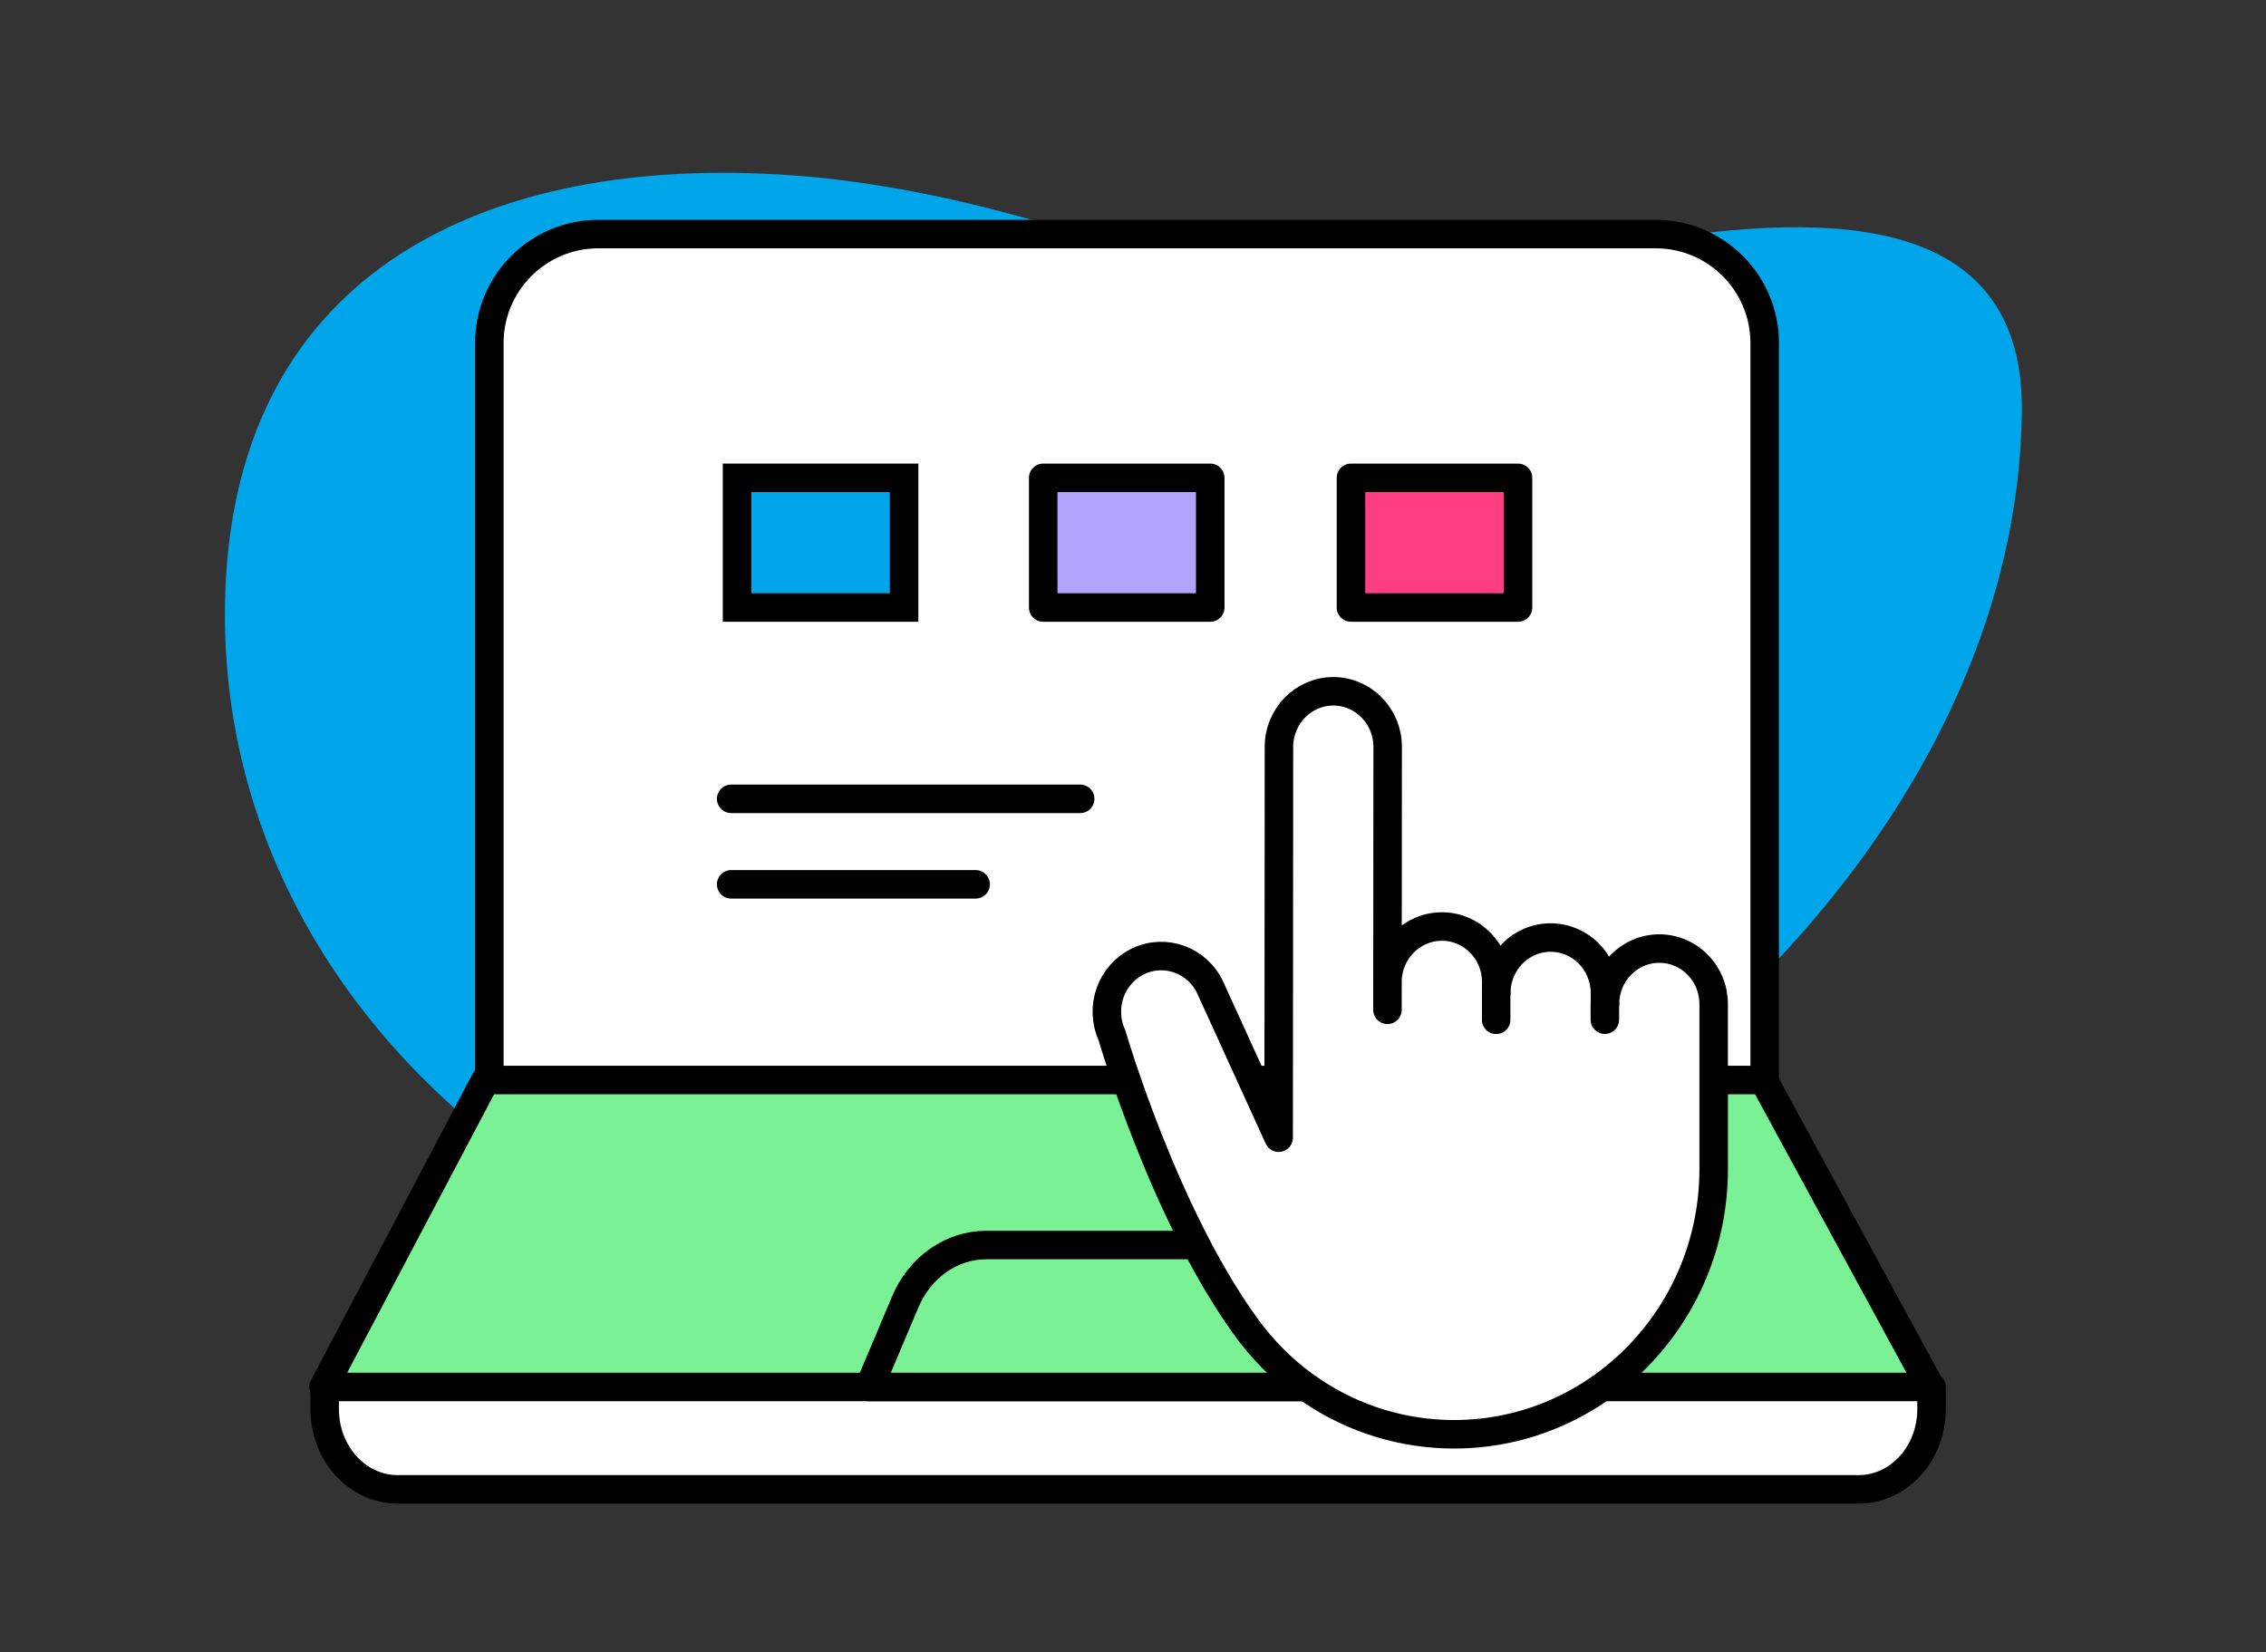
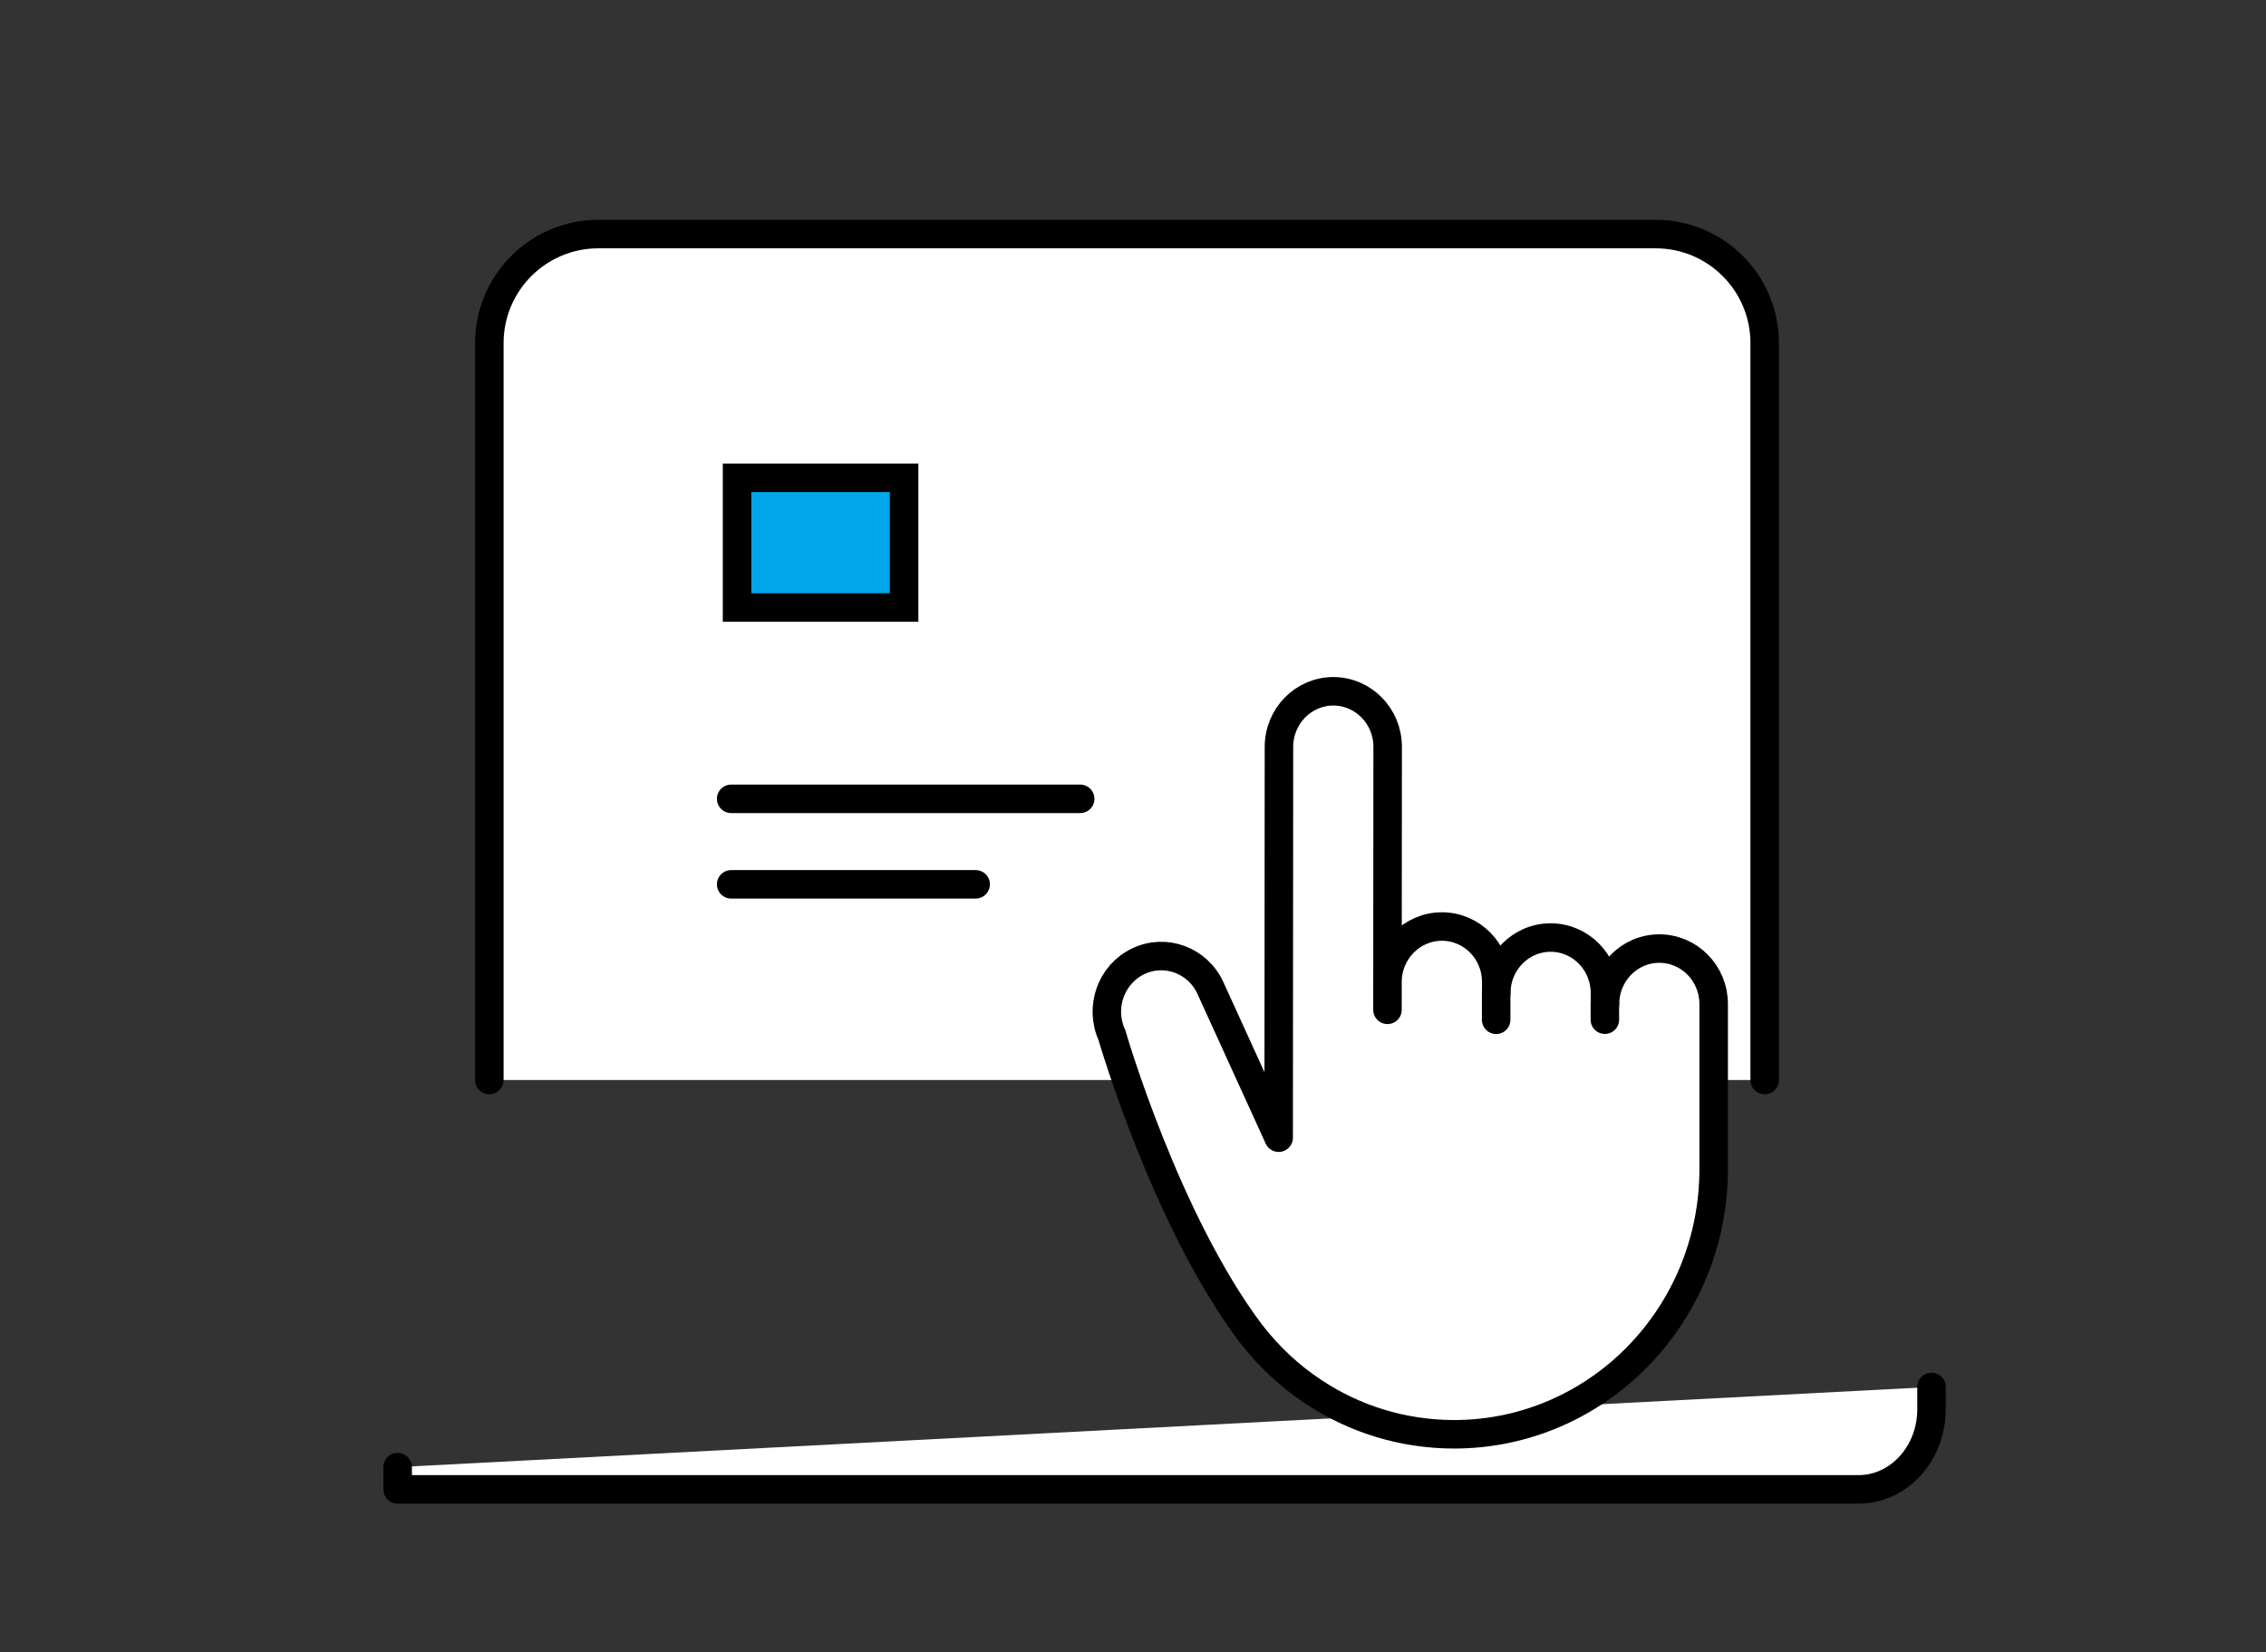
<svg xmlns="http://www.w3.org/2000/svg" id="Layer_1" version="1.1" viewBox="0 0 238.48 173.92">
  <rect x="0" y="0" width="238.48" height="173.92" fill="#333333" stroke="none" />
  <defs>
    <style>
      .st0 {
        fill: none;
      }

      .st0, .st1, .st2, .st3, .st4 {
        stroke-linecap: round;
        stroke-linejoin: round;
      }

      .st0, .st1, .st2, .st3, .st4, .st5 {
        stroke: #000;
        stroke-width: 3px;
      }

      .st1 {
        fill: #7bf196;
      }

      .st2 {
        fill: #fff;
      }

      .st3 {
        fill: #ff3d81;
      }

      .st6, .st5 {
        fill: #00a6e9;
      }

      .st4 {
        fill: #b2a3ff;
      }

      .st5 {
        stroke-miterlimit: 10;
      }
    </style>
  </defs>
-   <path class="st6" d="M23.68,63.46c.61-34.03,26.29-46.83,57.9-45.12,9.73.53,19.32,2.54,28.72,5.3,19.34,5.67,39.1,5.06,58.92,2.4,18.33-3.17,43.88-6.09,43.57,17.37-.54,40.16-36.11,76.21-76.24,90.56-52.09,18.82-113.82-17.03-112.87-70.5h0Z" />
  <g>
    <g>
      <path class="st2" d="M51.5,113.69V36.11c0-6.33,5.14-11.47,11.47-11.47h111.28c6.33,0,11.47,5.14,11.47,11.47v77.58" />
-       <path class="st2" d="M203.28,146v2.34c0,4.66-3.44,8.44-7.68,8.44H41.85c-4.24,0-7.68-3.78-7.68-8.44v-2.34" />
-       <polyline class="st1" points="51.09 113.69 34.05 146 203.16 146 185.6 113.69 51.38 113.69" />
-       <path class="st1" d="M144.9,146l-2.93-8.33c-1.39-3.97-4.87-6.61-8.76-6.61h-29.42c-3.65,0-6.99,2.34-8.52,5.99l-3.78,8.95h53.41,0Z" />
+       <path class="st2" d="M203.28,146v2.34c0,4.66-3.44,8.44-7.68,8.44H41.85v-2.34" />
    </g>
    <g>
      <rect class="st5" x="77.57" y="50.3" width="17.58" height="13.65" />
-       <rect class="st4" x="109.79" y="50.3" width="17.58" height="13.65" />
-       <rect class="st3" x="142.18" y="50.3" width="17.58" height="13.65" />
    </g>
    <g>
      <path class="st2" d="M131.68,140.42c-9.01-11.93-14.66-31.46-14.66-31.46-1.33-2.93-.09-6.4,2.77-7.77,2.86-1.37,6.27-.1,7.6,2.82l7.18,15.75h0l.03-41.14c0-3.23,2.57-5.85,5.72-5.85s5.72,2.61,5.72,5.84l-.02,27.69v-2.92c0-3.23,2.57-5.85,5.73-5.85s5.72,2.61,5.72,5.84v1.17c0-3.23,2.56-5.85,5.72-5.85s5.72,2.61,5.72,5.84v1.17c0-3.23,2.56-5.85,5.72-5.85s5.72,2.61,5.72,5.84v17.41c-.02,15.38-12.23,27.86-27.29,27.88-5.48,0-10.58-1.64-14.85-4.48-2.49-1.65-4.69-3.71-6.52-6.08" />
      <line class="st0" x1="157.46" y1="104.43" x2="157.46" y2="107.35" />
      <line class="st0" x1="168.9" y1="105.59" x2="168.9" y2="107.34" />
    </g>
    <line class="st0" x1="113.68" y1="84.09" x2="76.95" y2="84.09" />
    <line class="st0" x1="102.68" y1="93.09" x2="76.95" y2="93.09" />
  </g>
</svg>